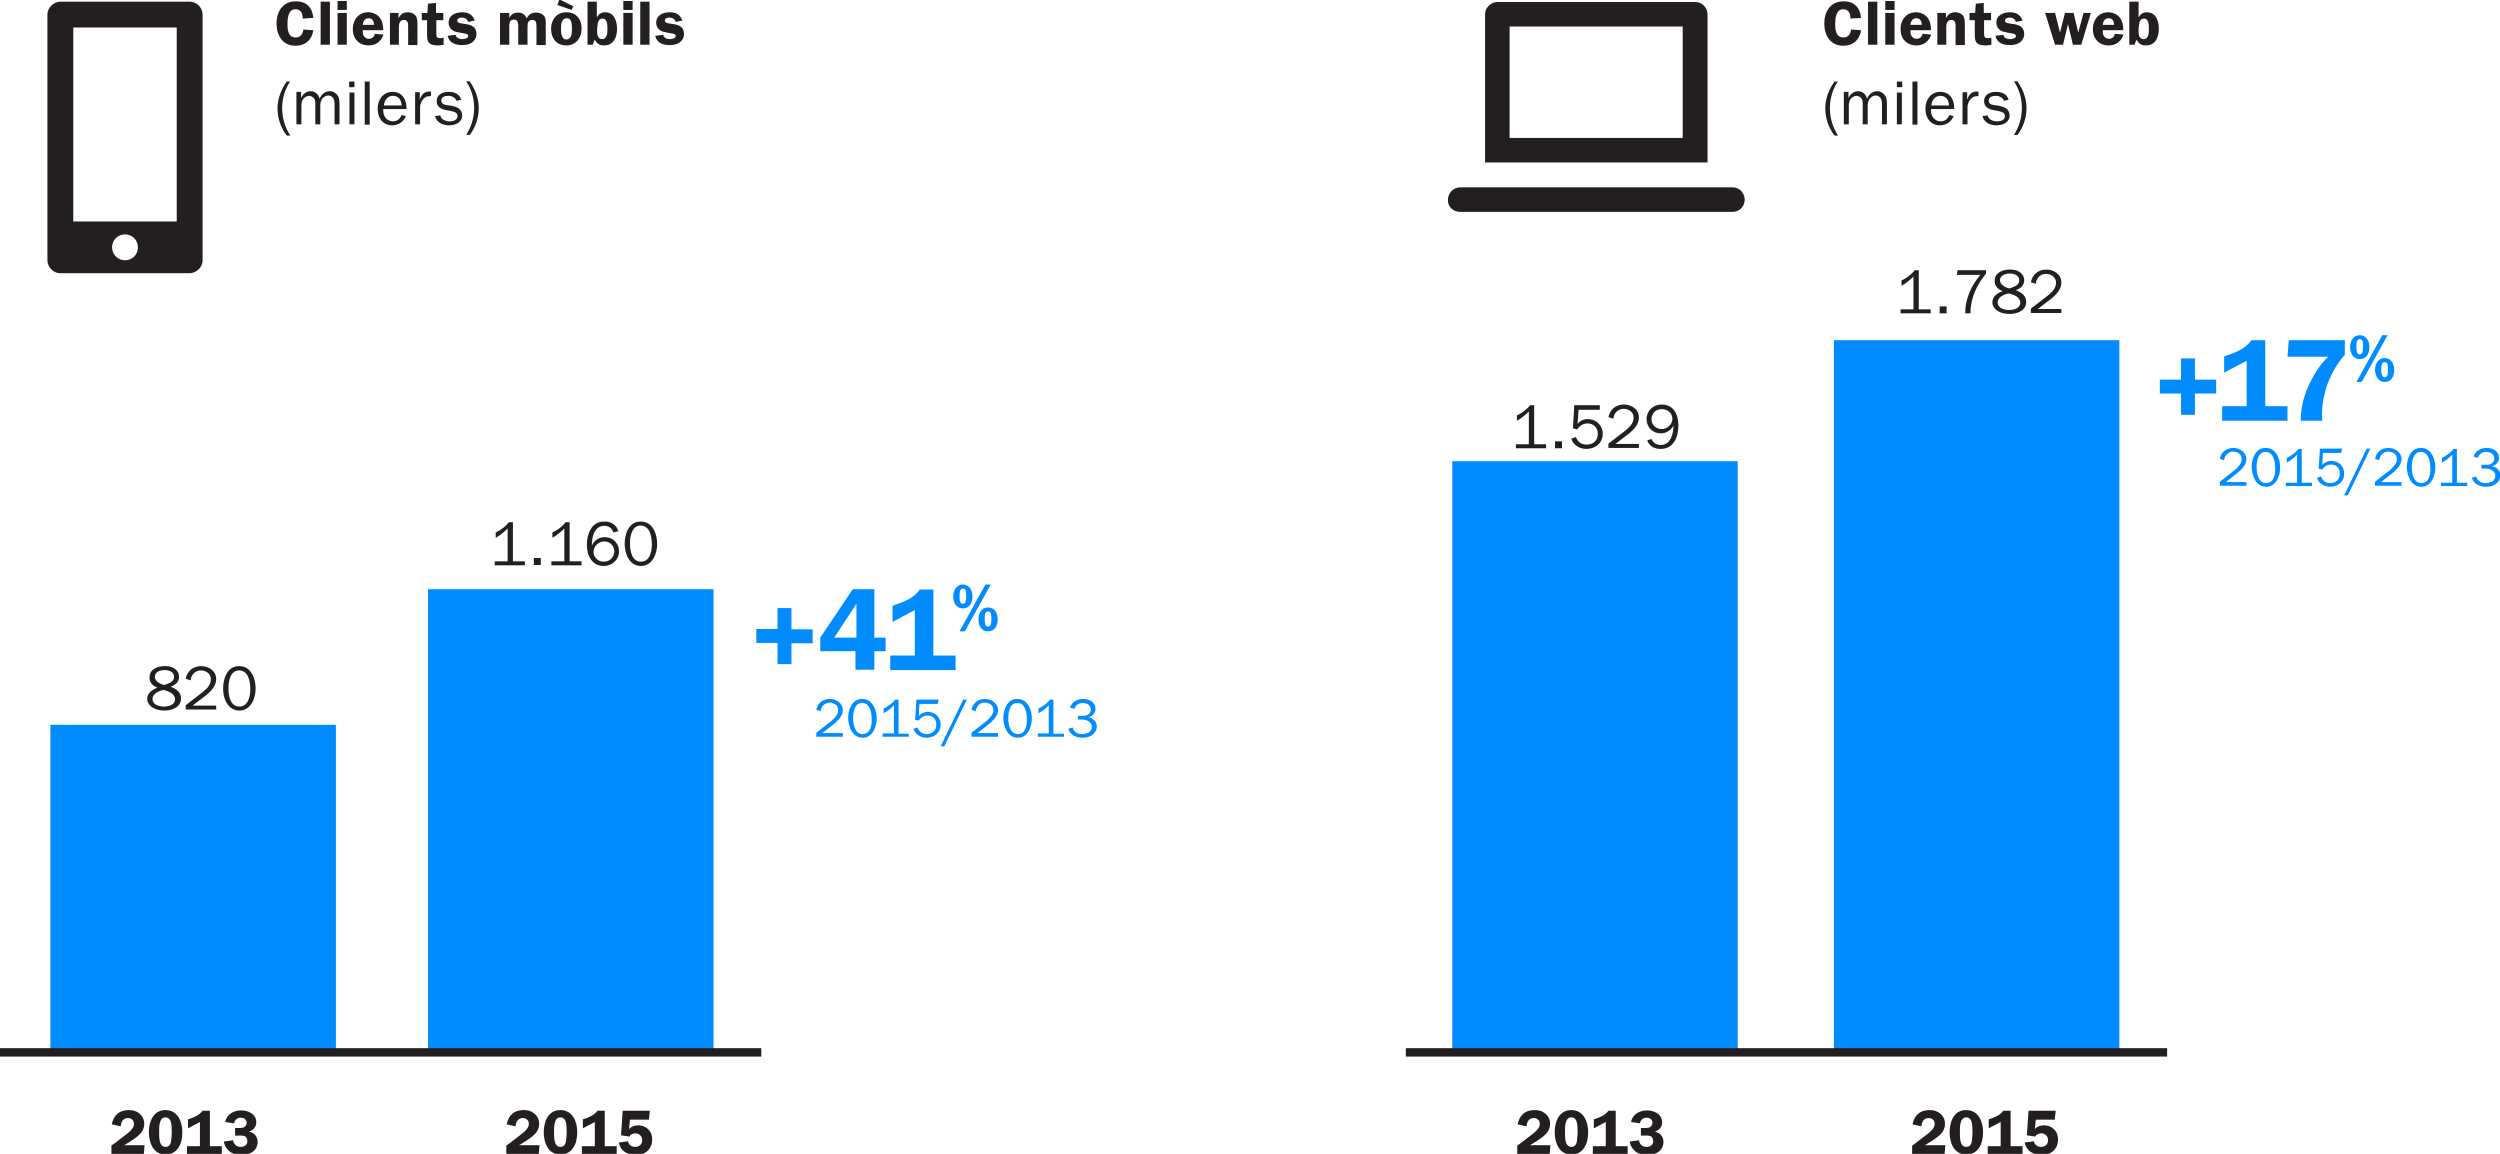
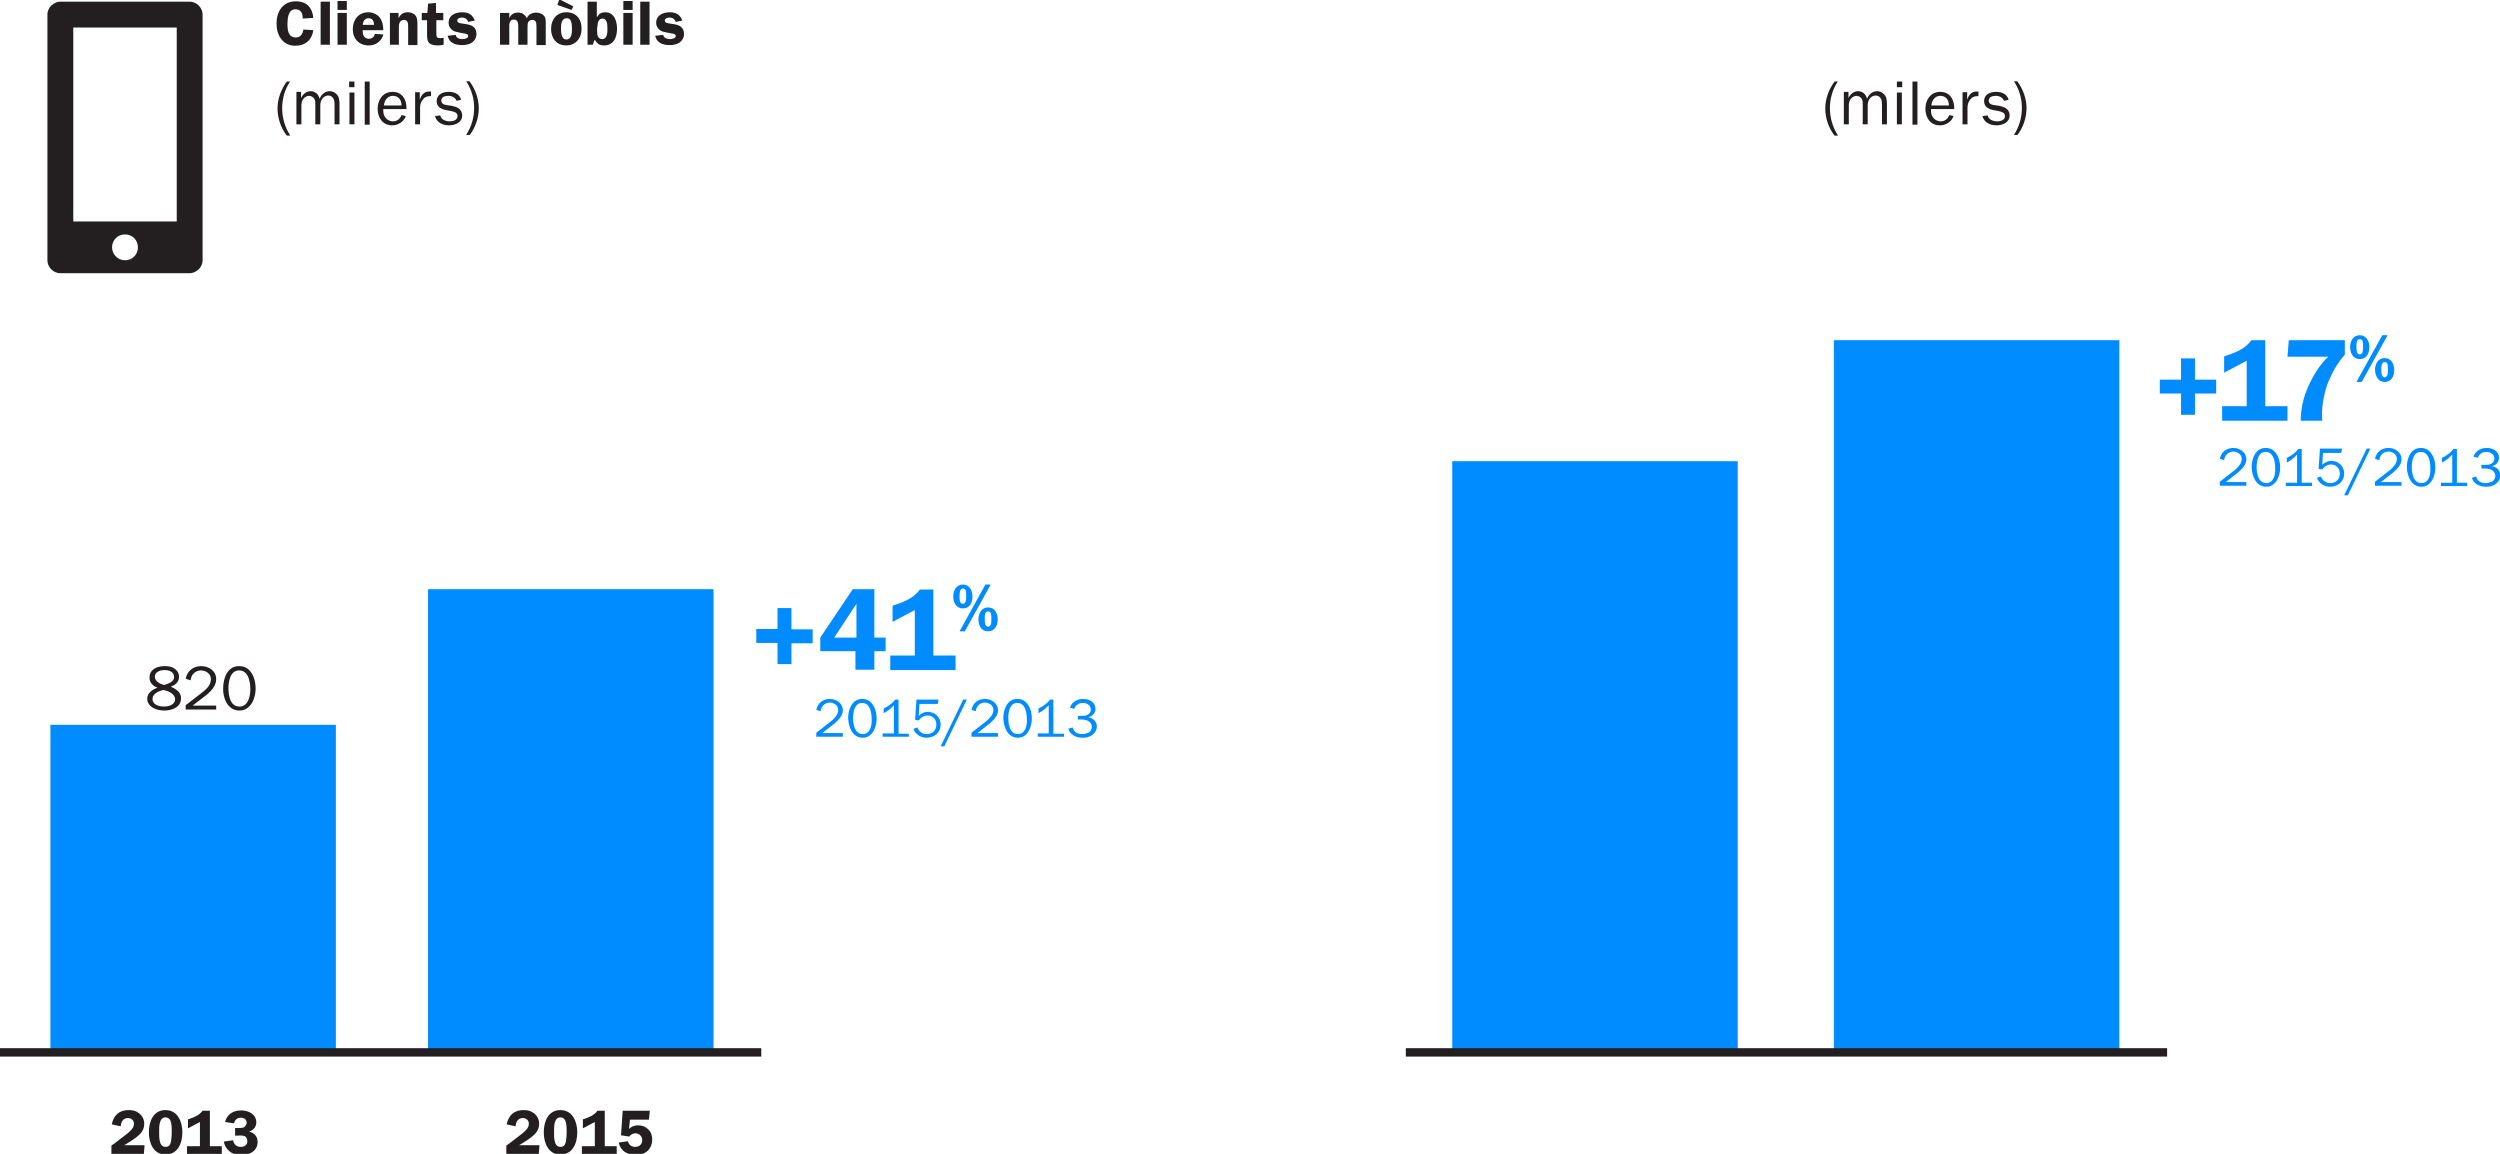
<svg xmlns="http://www.w3.org/2000/svg" xmlns:xlink="http://www.w3.org/1999/xlink" version="1.1" id="Layer_1" x="0px" y="0px" width="754px" height="348px" viewBox="0 0 754 348" style="enable-background:new 0 0 754 348;" xml:space="preserve">
  <style type="text/css">

	.st0{clip-path:url(#SVGID_4_);fill:#008CFF;}
	.st1{clip-path:url(#SVGID_4_);fill:none;stroke:#231F20;stroke-width:2.531;}
	.st2{clip-path:url(#SVGID_8_);fill:#008CFF;}
	.st3{clip-path:url(#SVGID_2_);fill:#231F20;}
	.st4{clip-path:url(#SVGID_4_);fill:#231F20;}
	.st5{fill:none;stroke:#231F20;stroke-width:2.531;}
	.st6{fill:#008CFF;}
	.st7{clip-path:url(#SVGID_6_);fill:#231F20;}
	.st8{clip-path:url(#SVGID_8_);fill:#231F20;}

</style>
  <g>
    <g>
      <defs>
        <rect id="SVGID_1_" y="-0.2" width="754" height="348.4" />
      </defs>
      <clipPath id="SVGID_2_">
        <use xlink:href="#SVGID_1_" style="overflow:visible;" />
      </clipPath>
      <path class="st3" d="M141.6,40.8c1.8-2.3,2.8-5.3,2.8-8.2s-1.1-5.8-2.8-8.1h-1c1.6,2.4,2.4,5.2,2.4,8c0,3-0.8,5.7-2.4,8.2H141.6z     M131.2,35c0.5,2,2.4,2.8,4.2,2.8s4-0.8,4-3c0-0.9-0.4-1.7-1.2-2.2c-0.6-0.4-1.3-0.5-2-0.7l-1.4-0.2c-0.9-0.1-1.7-0.4-1.7-1.4    c0-1.1,1.2-1.4,2.1-1.4c1.1,0,2.1,0.5,2.5,1.5l1.4-0.3c-0.5-1.8-2.1-2.4-3.8-2.4c-1.8,0-3.6,0.8-3.6,2.8c0,1.7,1.3,2.4,2.8,2.7    l1.6,0.3c0.8,0.2,1.9,0.4,1.9,1.5c0,1.2-1.3,1.6-2.3,1.6c-1.2,0-2.7-0.5-2.9-1.8L131.2,35z M125.2,27.9v9.6h1.5v-4.9    c0-0.8,0.1-1.4,0.5-2.1c0.6-1,1.3-1.5,2.5-1.5h0.3v-1.4l-0.6,0c-1.6,0-2.4,1.2-2.8,2.5h0v-2.3H125.2z M115.8,31.8    c0.1-1.5,1.1-2.9,2.7-2.9c1.7,0,2.6,1.3,2.6,2.9H115.8z M121.1,34.7c-0.4,1.1-1.3,1.9-2.6,1.9c-1,0-2-0.6-2.5-1.5    c-0.4-0.7-0.4-1.4-0.4-2.2h7c0.1-2.7-1.2-5.2-4.2-5.2c-2.9,0-4.5,2.4-4.5,5.1c0,2.7,1.5,5,4.4,5c1.8,0,3.5-1.1,4.1-2.8L121.1,34.7    z M111.5,24.6H110v13h1.5V24.6z M106.9,24.6h-1.6v1.7h1.6V24.6z M106.9,27.9h-1.5v9.6h1.5V27.9z M89.4,27.9v9.6h1.5v-5.5    c0-0.8,0.1-1.6,0.6-2.2c0.4-0.5,1.1-0.9,1.7-0.9c0.6,0,1.3,0.4,1.6,0.9c0.3,0.5,0.3,1.1,0.3,1.6v6.1h1.5v-5.2c0-0.9,0-1.6,0.5-2.4    c0.4-0.6,1.1-1.1,1.9-1.1c0.7,0,1.3,0.4,1.6,1c0.3,0.6,0.3,1.3,0.3,1.9v5.8h1.5v-5.8c0-0.9,0-2-0.5-2.8c-0.5-0.8-1.4-1.4-2.4-1.4    c-1.5,0-2.6,1-3.1,2.3c-0.3-1.3-1.3-2.3-2.7-2.3c-1.3,0-2.4,0.9-2.9,2.1h0v-1.9H89.4z M87.5,40.8c-1.6-2.5-2.4-5.3-2.4-8.2    c0-2.8,0.8-5.7,2.4-8h-1c-1.7,2.3-2.8,5.2-2.8,8.1s1,5.9,2.8,8.2H87.5z" />
      <path class="st3" d="M205.8,6.2c-0.7-1.8-1.9-2.5-3.8-2.5c-2.1,0-4.1,0.9-4.1,3.2c0,1.2,0.8,2.2,1.9,2.6c0.6,0.2,2.2,0.5,2.9,0.6    c0.5,0.1,1.1,0.2,1.1,0.8c0,0.7-1.2,0.9-1.7,0.9c-0.9,0-1.9-0.3-2.1-1.3l-2.4,0.3c0.5,2.2,2.4,2.8,4.4,2.8c1.1,0,2.1-0.2,3-0.8    c0.8-0.6,1.3-1.5,1.3-2.5c0-4.3-5.8-2.3-5.8-4.1c0-0.7,0.9-0.9,1.4-0.9c0.9,0,1.6,0.4,1.9,1.3L205.8,6.2z M193.1,13.5h2.8v-13    h-2.8V13.5z M190.8,0.3H188V3h2.8V0.3z M190.8,3.9H188v9.6h2.8V3.9z M177.3,13.5h1.5c0.2-0.5,0.3-1.1,0.6-1.5    c0.7,1.2,1.4,1.7,2.8,1.7c2.9,0,3.9-2.5,3.9-5c0-2.3-0.8-5-3.6-5c-1.1,0-1.9,0.5-2.4,1.4h-0.1V0.5h-2.8V13.5z M180.2,8.1    c0-1,0.2-2.5,1.5-2.5c1.5,0,1.5,2,1.5,3.1c0,1,0,3.1-1.6,3.1c-0.5,0-0.9-0.2-1.2-0.7c-0.3-0.5-0.3-1.1-0.3-1.6V8.1z M168.7-0.2    l-0.6,1.7l4.3,1.5l0.5-1.1L168.7-0.2z M170.9,5.5c0.6,0,1.1,0.2,1.3,0.9c0.3,0.7,0.3,1.6,0.3,2.4c0,1.2-0.1,3.1-1.7,3.1    c-1.6,0-1.6-2.4-1.6-3.5S169.4,5.5,170.9,5.5 M170.8,3.7c-2.9,0-4.6,2.2-4.6,5c0,2.8,1.6,5,4.6,5c2.8,0,4.6-2.2,4.6-4.9    C175.5,5.9,173.9,3.7,170.8,3.7 M150.8,3.9v9.6h2.8V8.4c0-1-0.1-2.5,1.4-2.5c1.4,0,1.3,1.5,1.3,2.5v5.1h2.8V8.4    c0-0.5,0-1.3,0.2-1.7S160,6,160.5,6c0.6,0,1,0.2,1.2,0.8c0.1,0.4,0.1,1.3,0.1,1.7v5.1h2.8v-6c0-1,0.1-2.1-0.5-2.8    c-0.6-0.7-1.5-1-2.4-1c-1.2,0-2.3,0.5-2.8,1.7c-0.6-1.1-1.4-1.7-2.6-1.7c-1.3,0-2.2,0.5-2.7,1.7h0V3.9H150.8z M143.2,6.2    c-0.7-1.8-1.9-2.5-3.8-2.5c-2.1,0-4.1,0.9-4.1,3.2c0,1.2,0.8,2.2,1.9,2.6c0.6,0.2,2.2,0.5,2.9,0.6c0.5,0.1,1.1,0.2,1.1,0.8    c0,0.7-1.2,0.9-1.7,0.9c-0.9,0-1.9-0.3-2.1-1.3l-2.4,0.3c0.5,2.2,2.4,2.8,4.4,2.8c1.1,0,2.1-0.2,3-0.8c0.8-0.6,1.3-1.5,1.3-2.5    c0-4.3-5.8-2.3-5.8-4.1c0-0.7,0.9-0.9,1.4-0.9c0.9,0,1.6,0.4,1.9,1.3L143.2,6.2z M133.6,3.9h-2.1v-3l-2.4,0.2l-0.2,2.8h-1.7v2.2    h1.6v4.3c0,0.9,0,2.1,0.8,2.7c0.6,0.5,1.7,0.6,2.5,0.6c0.5,0,1.2-0.1,1.7-0.2v-2.1c-0.3,0-0.7,0.1-0.9,0.1c-1.2,0-1.3-0.3-1.3-1.6    V6.1h2.1V3.9z M117.5,13.5h2.8V8.4c0-0.6,0-1.2,0.3-1.7c0.2-0.4,0.7-0.7,1.2-0.7c1.4,0,1.3,1.4,1.3,2.4v5.2h2.8v-6    c0-0.9,0-2.1-0.5-2.8c-0.6-0.8-1.5-1.1-2.4-1.1c-1.4,0-2.2,0.6-2.8,1.8h0V3.9h-2.6V13.5z M109.4,7.5c0.1-1.1,0.6-2,1.8-2    c1.2,0,1.6,1,1.6,2H109.4z M115.6,9.2c0-1.3-0.2-2.7-1-3.8c-0.8-1.1-2.2-1.7-3.5-1.7c-3,0-4.7,2.3-4.7,5.1c0,2.9,1.9,4.9,4.8,4.9    c3.3,0,4.4-2.8,4.4-3.3l-2.6-0.2c0,0.9-0.9,1.5-1.7,1.5c-1.2,0-1.9-0.9-1.9-2.1l0-0.5H115.6z M104.6,0.3h-2.8V3h2.8V0.3z     M104.6,3.9h-2.8v9.6h2.8V3.9z M96.7,13.5h2.8v-13h-2.8V13.5z M94.5,5.4c-0.3-3.1-2-5-5.3-5c-3.9,0-5.8,3.1-5.8,6.7    c0,3.6,1.9,6.7,5.7,6.7c3,0,5-1.8,5.4-4.7l-3-0.2c-0.2,1.3-0.8,2.4-2.3,2.4c-2.3,0-2.5-2.3-2.5-4.1c0-1.6,0.2-4.4,2.4-4.4    c1.7,0,2.2,1.3,2.2,2.8L94.5,5.4z" />
      <path class="st3" d="M53.3,8.3v58.5H22.1V8.3H53.3z M33.8,74.6c0-2.2,1.7-3.9,3.9-3.9c2.2,0,3.9,1.7,3.9,3.9s-1.7,3.9-3.9,3.9    C35.6,78.5,33.8,76.8,33.8,74.6 M61.1,78.5V4.4c0-2.1-1.8-3.9-3.9-3.9h-39c-1.8,0-3.9,1.6-3.9,3.9v74.1c0,2.1,1.8,3.9,3.9,3.9h39    C59,82.4,61.1,80.8,61.1,78.5" />
    </g>
    <rect x="15.2" y="218.6" class="st6" width="86.1" height="98.8" />
    <rect x="129.1" y="177.7" class="st6" width="86.1" height="139.6" />
    <g>
      <defs>
        <rect id="SVGID_3_" y="-0.2" width="754" height="348.4" />
      </defs>
      <clipPath id="SVGID_4_">
        <use xlink:href="#SVGID_3_" style="overflow:visible;" />
      </clipPath>
      <path class="st4" d="M190,337.7h5.7l0.3-2.7h-8.2l-0.5,7.4l2.5,0.4c0.3-0.6,1.2-1,1.8-1c1.2,0,2.1,0.9,2.1,2.1c0,1.2-0.9,2-2.1,2    c-1.1,0-2-0.6-2.2-1.7l-2.8,0.4c0.6,2.6,2.6,3.7,5.1,3.7c1.4,0,2.7-0.3,3.7-1.3c0.9-0.9,1.3-2,1.3-3.3c0-1.2-0.3-2.2-1.2-3.1    c-0.8-0.8-1.8-1.2-3-1.2c-1.1,0-2,0.3-2.8,1.1L190,337.7z M175.8,340.3l3.6-1.9v7.3h-3.9v2.4H186v-2.4h-3.6V335h-2.2    c-1,1.4-2.8,2.1-4.4,2.6V340.3z M169,337c1,0,1.5,0.7,1.7,1.6c0.2,0.9,0.2,2.1,0.2,3c0,0.8-0.1,1.8-0.2,2.6    c-0.2,1-0.6,1.7-1.7,1.7c-1,0-1.5-0.8-1.7-1.7c-0.2-0.9-0.2-1.9-0.2-2.8C167.1,340.1,167,337,169,337 M169,348.2    c3.8,0,5.1-3.5,5.1-6.7s-1.4-6.7-5.1-6.7c-3.7,0-5,3.5-5,6.7C164,344.6,165.3,348.2,169,348.2 M162.7,345.4h-6.2l0.4-0.2    c1.3-0.8,2.6-1.6,3.7-2.5c1.2-1,2-2.1,2-3.8c0-1.2-0.5-2.3-1.5-3.1c-1-0.8-2-1-3.2-1c-2.8,0-4.5,1.5-5.1,4.3l2.7,0.6    c0.1-1.3,0.7-2.5,2.2-2.5c1,0,1.8,0.7,1.8,1.7c0,1.3-1,2.1-1.9,2.9l-3.9,3l-1,0.7v2.5h9.8L162.7,345.4z" />
-       <path class="st4" d="M193.3,169.4c-2.8,0-3.3-3.4-3.3-5.5c0-2,0.5-5.4,3.2-5.4c2.9,0,3.4,3.6,3.4,5.7    C196.6,166.3,196,169.4,193.3,169.4 M193.3,170.7c3.5,0,4.9-3.8,4.9-6.6c0-1.5-0.3-3.2-1.1-4.5c-0.9-1.5-2.1-2.3-3.9-2.3    c-3.6,0-4.8,3.8-4.8,6.7C188.4,167,189.8,170.7,193.3,170.7 M182.1,169.4c-0.8,0-1.5-0.2-2.1-0.8c-0.6-0.5-1-1.3-1-2.1    c0-1.8,1.5-3.2,3.3-3.2c1.7,0,3,1.4,3,3C185.2,168.1,183.9,169.4,182.1,169.4 M186.5,160.2c-0.6-1.9-2.1-2.9-4.2-2.9    c-1.9,0-3.3,0.8-4.2,2.4c-0.8,1.4-1.1,3-1.1,4.6c0,3.1,1.4,6.4,5.1,6.4c2.5,0,4.6-1.9,4.6-4.4c0-2.4-1.8-4.3-4.3-4.3    c-1.7,0-3.3,1-3.9,2.6h0c0-2.5,0.6-6,3.8-6c1.3,0,2.3,0.7,2.7,2L186.5,160.2z M175.4,169.3h-3.6v-11.8h-1.2c-1,1.3-2.5,2.4-4,3.1    v1.6c1.3-0.7,2.5-1.7,3.6-2.8v9.9h-3.9v1.2h9.1V169.3z M163.1,168.3H161v2.1h2.1V168.3z M158.3,169.3h-3.6v-11.8h-1.2    c-1,1.3-2.5,2.4-4,3.1v1.6c1.3-0.7,2.5-1.7,3.6-2.8v9.9h-3.9v1.2h9.1V169.3z" />
      <path class="st4" d="M72.2,213.1c-2.8,0-3.3-3.4-3.3-5.5c0-2,0.5-5.4,3.2-5.4c2.9,0,3.4,3.6,3.4,5.7    C75.5,209.9,74.9,213.1,72.2,213.1 M72.2,214.3c3.5,0,4.9-3.8,4.9-6.6c0-1.5-0.3-3.2-1.1-4.5c-0.9-1.5-2.1-2.3-3.9-2.3    c-3.6,0-4.8,3.8-4.8,6.7C67.2,210.6,68.7,214.3,72.2,214.3 M65.3,212.8h-7.2l4.3-3.3c1.4-1.2,2.8-2.7,2.8-4.7    c0-2.5-2.3-3.9-4.5-3.9c-2.4,0-4.2,1.4-4.7,3.8l1.5,0.5c0.1-1.7,1.4-3,3.1-3c1.5,0,3,1,3,2.6c0,1.7-1.1,2.8-2.3,3.8l-5.3,4.1v1.3    h9.2V212.8z M46.7,204.1c0-1.5,1.7-2,2.9-2c1.4,0,2.9,0.5,2.9,2.1c0,1.5-1.8,2-3,2.4C48.3,206.3,46.7,205.5,46.7,204.1     M47.5,207.4c-1.6,0.6-3.1,1.6-3.1,3.4c0,1.2,0.9,2.3,2,2.8c0.9,0.5,2.1,0.7,3.2,0.7c2.3,0,5-1,5-3.7c0-1.9-1.5-2.8-3.1-3.5    c1.4-0.5,2.5-1.4,2.5-3c0-1.1-0.6-2-1.6-2.6c-0.8-0.5-1.8-0.6-2.8-0.6c-2.1,0-4.5,0.9-4.5,3.4C45,205.8,46.1,206.9,47.5,207.4     M52.8,210.9c0,1.7-2,2.2-3.3,2.2c-1.5,0-3.5-0.5-3.5-2.3c0-1.6,1.9-2.4,3.3-2.7C50.7,208.4,52.8,209.2,52.8,210.9" />
      <path class="st4" d="M70.9,340.2v2.3h0.6c0.6,0,1.5-0.1,2.1,0.1c0.7,0.2,1,0.9,1,1.6c0,1.2-1,1.7-2,1.7c-1.3,0-2.1-0.8-2.3-2    l-2.8,0.4c0.2,1.2,0.8,2.2,1.8,3c1,0.8,2.1,1,3.4,1c1.3,0,2.5-0.2,3.5-0.9c1-0.7,1.5-1.8,1.5-3c0-1.7-1.1-2.8-2.6-3.1v0    c1.3-0.4,2.2-1.4,2.2-2.8c0-2.5-2.4-3.6-4.6-3.6c-2.3,0-4.3,1.2-4.8,3.5l2.7,0.4c0.2-1,0.9-1.7,2-1.7c0.5,0,0.9,0.1,1.3,0.4    c0.3,0.3,0.5,0.7,0.5,1.1c0,0.5-0.3,1-0.7,1.3c-0.4,0.3-1.1,0.3-1.6,0.3H70.9z M56.7,340.3l3.6-1.9v7.3h-3.9v2.4h10.5v-2.4h-3.6    V335h-2.2c-1,1.4-2.8,2.1-4.4,2.6V340.3z M49.9,337c1,0,1.5,0.7,1.7,1.6c0.2,0.9,0.2,2.1,0.2,3c0,0.8-0.1,1.8-0.2,2.6    c-0.2,1-0.6,1.7-1.7,1.7c-1,0-1.5-0.8-1.7-1.7c-0.2-0.9-0.2-1.9-0.2-2.8C48,340.1,47.9,337,49.9,337 M49.9,348.2    c3.8,0,5.1-3.5,5.1-6.7s-1.4-6.7-5.1-6.7c-3.7,0-5,3.5-5,6.7C44.9,344.6,46.2,348.2,49.9,348.2 M43.6,345.4h-6.2l0.4-0.2    c1.3-0.8,2.6-1.6,3.7-2.5c1.2-1,2-2.1,2-3.8c0-1.2-0.5-2.3-1.5-3.1c-1-0.8-2-1-3.2-1c-2.8,0-4.5,1.5-5.1,4.3l2.7,0.6    c0.1-1.3,0.7-2.5,2.2-2.5c1,0,1.8,0.7,1.8,1.7c0,1.3-1,2.1-1.9,2.9l-3.9,3l-1,0.7v2.5h9.8L43.6,345.4z" />
      <line class="st1" x1="0" y1="317.4" x2="229.6" y2="317.4" />
      <path class="st0" d="M326,217c0.8,0,1.6,0.1,2.3,0.5c0.6,0.4,1,1,1,1.7c0,0.7-0.4,1.5-1.1,1.8c-0.5,0.2-1.2,0.4-1.8,0.4    c-1.5,0-2.5-0.6-2.9-2l-1.3,0.4c0.6,1.9,2.4,2.7,4.3,2.7c1.1,0,2.1-0.2,3-0.9c0.8-0.6,1.3-1.5,1.3-2.5c0-1.5-1.1-2.5-2.6-2.8v0    c1.2-0.2,2.2-1.2,2.2-2.5c0-2-1.8-3-3.7-3c-1.8,0-3.4,0.9-4,2.6l1.3,0.4c0.4-1.2,1.4-1.8,2.6-1.8c1.2,0,2.4,0.7,2.4,2    c0,0.7-0.4,1.3-1,1.6c-0.5,0.3-1.2,0.3-1.8,0.3h-1.1v1.1H326z M320.9,221.3h-3.2V211h-1c-0.9,1.2-2.1,2-3.5,2.7v1.4    c1.2-0.6,2.2-1.4,3.1-2.4v8.5H313v1h7.9V221.3z M307,221.4c-2.4,0-2.9-2.9-2.9-4.8c0-1.8,0.4-4.6,2.7-4.6c2.5,0,2.9,3.1,2.9,5    C309.8,218.7,309.3,221.4,307,221.4 M307,222.5c3,0,4.2-3.3,4.2-5.8c0-1.3-0.3-2.8-1-3.9c-0.8-1.3-1.8-2-3.4-2    c-3.1,0-4.2,3.3-4.2,5.8C302.7,219.3,303.9,222.5,307,222.5 M301,221.1h-6.2l3.7-2.9c1.2-1.1,2.5-2.3,2.5-4c0-2.1-2-3.4-3.9-3.4    c-2.1,0-3.7,1.2-4.1,3.3l1.3,0.4c0.1-1.4,1.2-2.6,2.7-2.6c1.3,0,2.6,0.8,2.6,2.2c0,1.4-1,2.4-2,3.3l-4.6,3.6v1.2h8V221.1z     M291.6,211h-1.1l-6.8,14.1h1.1L291.6,211z M283.1,211h-6.7l-0.4,6.1l1.1,0.2c0.6-0.9,1.5-1.5,2.7-1.5c1.6,0,2.6,1.2,2.6,2.7    c0,1.8-1.2,2.9-2.9,2.9c-1.3,0-2.3-0.7-2.8-2l-1.2,0.4c0.5,1.7,2.3,2.7,3.9,2.7c2.4,0,4.3-1.5,4.3-4c0-2.2-1.7-3.8-3.9-3.8    c-1.1,0-2,0.5-2.7,1.2l0.2-3.6h5.5L283.1,211z M274.1,221.3H271V211h-1c-0.9,1.2-2.1,2-3.5,2.7v1.4c1.2-0.6,2.2-1.4,3.1-2.4v8.5    h-3.4v1h7.9V221.3z M260.2,221.4c-2.4,0-2.9-2.9-2.9-4.8c0-1.8,0.4-4.6,2.7-4.6c2.5,0,2.9,3.1,2.9,5    C263,218.7,262.5,221.4,260.2,221.4 M260.2,222.5c3,0,4.2-3.3,4.2-5.8c0-1.3-0.3-2.8-1-3.9c-0.8-1.3-1.8-2-3.4-2    c-3.1,0-4.2,3.3-4.2,5.8C255.9,219.3,257.1,222.5,260.2,222.5 M254.2,221.1H248l3.7-2.9c1.2-1.1,2.5-2.3,2.5-4    c0-2.1-2-3.4-3.9-3.4c-2.1,0-3.7,1.2-4.1,3.3l1.3,0.4c0.1-1.4,1.3-2.6,2.7-2.6c1.3,0,2.6,0.8,2.6,2.2c0,1.4-1,2.4-2,3.3l-4.6,3.6    v1.2h8V221.1z" />
      <path class="st0" d="M298,190.4c2.1,0,2.9-1.8,2.9-3.6c0-1.9-0.9-3.6-2.9-3.6c-2,0-2.9,1.8-2.9,3.6S295.9,190.4,298,190.4     M290.4,183.5c2.1,0,2.9-1.8,2.9-3.6c0-1.8-0.9-3.6-2.9-3.6c-2,0-2.9,1.8-2.9,3.6C287.5,181.7,288.4,183.5,290.4,183.5 M298,184.4    c0.5,0,0.8,0.3,0.9,0.7c0.1,0.5,0.1,1.2,0.1,1.7c0,0.8,0,2.2-1,2.2c-1,0-1-1.6-1-2.3C297,186,296.9,184.4,298,184.4 M289.4,190.4    h1.6l7.8-14.1h-1.6L289.4,190.4z M290.4,177.5c0.5,0,0.8,0.3,0.9,0.7c0.1,0.5,0.1,1.2,0.1,1.7c0,0.8,0,2.2-1,2.2    c-1.1,0-1-1.6-1-2.3C289.4,179.1,289.4,177.5,290.4,177.5 M269.1,187.6l6.8-3.6v13.7h-7.4v4.4h19.7v-4.4h-6.7v-19.9h-4.1    c-1.8,2.7-5.2,3.9-8.2,4.9V187.6z M263.7,192.3v-14.6h-6.5l-9.8,14.6v4.1H258v5.6h5.7v-5.6h3.4v-4.1H263.7z M251.6,192.3l6.7-10.2    v10.2H251.6z M234.5,183.3v6.4h-6.4v4.2h6.4v6.4h4.2V194h6.4v-4.2h-6.4v-6.4H234.5z" />
    </g>
    <rect x="438" y="139.1" class="st6" width="86.1" height="178.3" />
    <rect x="553.1" y="102.6" class="st6" width="86.1" height="214.8" />
    <g>
      <defs>
-         <rect id="SVGID_5_" y="-0.2" width="754" height="348.4" />
-       </defs>
+         </defs>
      <clipPath id="SVGID_6_">
        <use xlink:href="#SVGID_5_" style="overflow:visible;" />
      </clipPath>
      <path class="st7" d="M614,337.7h5.7l0.3-2.7h-8.2l-0.5,7.4l2.5,0.4c0.3-0.6,1.2-1,1.8-1c1.2,0,2.1,0.9,2.1,2.1c0,1.2-0.9,2-2.1,2    c-1.1,0-2-0.6-2.2-1.7l-2.8,0.4c0.6,2.6,2.6,3.7,5.1,3.7c1.4,0,2.7-0.3,3.7-1.3c0.9-0.9,1.3-2,1.3-3.3c0-1.2-0.3-2.2-1.2-3.1    c-0.8-0.8-1.8-1.2-3-1.2c-1.1,0-2,0.3-2.8,1.1L614,337.7z M599.8,340.3l3.6-1.9v7.3h-3.9v2.4H610v-2.4h-3.6V335h-2.2    c-1,1.4-2.8,2.1-4.4,2.6V340.3z M593,337c1,0,1.5,0.7,1.7,1.6c0.2,0.9,0.2,2.1,0.2,3c0,0.8-0.1,1.8-0.2,2.6    c-0.2,1-0.6,1.7-1.7,1.7c-1,0-1.5-0.8-1.7-1.7c-0.2-0.9-0.2-1.9-0.2-2.8C591.1,340.1,591,337,593,337 M593,348.2    c3.8,0,5.1-3.5,5.1-6.7s-1.4-6.7-5.1-6.7c-3.7,0-5,3.5-5,6.7C588,344.6,589.3,348.2,593,348.2 M586.7,345.4h-6.2l0.4-0.2    c1.3-0.8,2.6-1.6,3.7-2.5c1.2-1,2-2.1,2-3.8c0-1.2-0.5-2.3-1.5-3.1c-1-0.8-2-1-3.2-1c-2.8,0-4.5,1.5-5.1,4.3l2.7,0.6    c0.1-1.3,0.7-2.5,2.2-2.5c1,0,1.8,0.7,1.8,1.7c0,1.3-1,2.1-1.9,2.9l-3.9,3l-1,0.7v2.5h9.8L586.7,345.4z" />
      <path class="st7" d="M621.8,93.2h-7.2l4.3-3.3c1.4-1.2,2.8-2.7,2.8-4.7c0-2.5-2.3-3.9-4.5-3.9c-2.4,0-4.2,1.4-4.7,3.8l1.5,0.5    c0.1-1.7,1.4-3,3.1-3c1.5,0,3,1,3,2.6c0,1.7-1.1,2.8-2.3,3.8l-5.3,4.1v1.3h9.2V93.2z M603.2,84.5c0-1.5,1.7-2,2.9-2    c1.4,0,2.9,0.5,2.9,2.1c0,1.5-1.8,2-3,2.4C604.8,86.7,603.2,85.9,603.2,84.5 M604,87.8c-1.6,0.6-3.1,1.6-3.1,3.4    c0,1.2,0.9,2.3,2,2.8c0.9,0.5,2.1,0.7,3.2,0.7c2.3,0,5-1,5-3.7c0-1.9-1.5-2.8-3.1-3.5c1.4-0.5,2.5-1.4,2.5-3c0-1.1-0.6-2-1.6-2.6    c-0.8-0.5-1.8-0.6-2.8-0.6c-2.1,0-4.5,0.9-4.5,3.4C601.5,86.2,602.6,87.3,604,87.8 M609.3,91.3c0,1.7-2,2.2-3.3,2.2    c-1.5,0-3.5-0.5-3.5-2.3c0-1.6,1.9-2.4,3.3-2.7C607.2,88.8,609.3,89.5,609.3,91.3 M594.3,94.5v-0.4c0-2,0.6-4.5,1.4-6.3    c0.8-1.9,2-3.7,3.3-5.3v-1h-8.6l-0.2,1.4h7.1c-2.8,3.2-4.6,7.3-4.6,11.6H594.3z M587.1,92.4H585v2.1h2.1V92.4z M582.3,93.3h-3.6    V81.5h-1.2c-1,1.3-2.5,2.4-4,3.1v1.6c1.3-0.7,2.5-1.7,3.6-2.8v9.9h-3.9v1.2h9.1V93.3z" />
      <path class="st7" d="M501.2,129.4c-1.7,0-3.1-1.2-3.1-2.9c0-1.8,1.2-3.1,3.1-3.1c1.8,0,3.2,1.2,3.2,3    C504.3,128,502.9,129.4,501.2,129.4 M496.8,132.8c0.6,1.8,2.2,2.6,4.1,2.6c3.9,0,5.3-3.7,5.3-7c0-3.3-1.3-6.4-5.1-6.4    c-2.5,0-4.5,1.9-4.5,4.4c0,2.4,1.8,4.3,4.3,4.3c1.7,0,3-0.9,3.8-2.3h0c0,2.4-0.8,5.8-3.8,5.8c-1.3,0-2.3-0.6-2.8-1.8L496.8,132.8z     M494.4,133.9h-7.2l4.3-3.3c1.4-1.2,2.8-2.7,2.8-4.7c0-2.5-2.3-3.9-4.5-3.9c-2.4,0-4.2,1.4-4.7,3.8l1.5,0.5c0.1-1.7,1.4-3,3.1-3    c1.5,0,3,1,3,2.6c0,1.7-1.1,2.8-2.3,3.8l-5.3,4.1v1.3h9.2V133.9z M482.5,122.2h-7.7l-0.4,7l1.3,0.3c0.7-1.1,1.8-1.8,3.1-1.8    c1.8,0,3.1,1.3,3.1,3.1c0,2.1-1.4,3.3-3.4,3.3c-1.5,0-2.7-0.8-3.2-2.3l-1.4,0.5c0.6,2,2.6,3.1,4.5,3.1c2.7,0,5-1.7,5-4.6    c0-2.5-2-4.4-4.5-4.4c-1.3,0-2.3,0.5-3.1,1.4l0.3-4.2h6.4L482.5,122.2z M471.1,133.1H469v2.1h2.1V133.1z M466.3,134h-3.6v-11.8    h-1.2c-1,1.3-2.5,2.4-4,3.1v1.6c1.3-0.7,2.5-1.7,3.6-2.8v9.9h-3.9v1.2h9.1V134z" />
      <path class="st7" d="M494.9,340.2v2.3h0.6c0.6,0,1.5-0.1,2.1,0.1c0.7,0.2,1,0.9,1,1.6c0,1.2-1,1.7-2,1.7c-1.3,0-2.1-0.8-2.3-2    l-2.8,0.4c0.2,1.2,0.8,2.2,1.8,3c1,0.8,2.1,1,3.4,1c1.3,0,2.5-0.2,3.5-0.9c1-0.7,1.5-1.8,1.5-3c0-1.7-1.1-2.8-2.6-3.1v0    c1.3-0.4,2.2-1.4,2.2-2.8c0-2.5-2.4-3.6-4.6-3.6c-2.3,0-4.3,1.2-4.8,3.5l2.7,0.4c0.2-1,0.9-1.7,2-1.7c0.5,0,0.9,0.1,1.3,0.4    c0.3,0.3,0.5,0.7,0.5,1.1c0,0.5-0.3,1-0.7,1.3c-0.4,0.3-1.1,0.3-1.6,0.3H494.9z M480.7,340.3l3.6-1.9v7.3h-3.9v2.4h10.5v-2.4h-3.6    V335h-2.2c-1,1.4-2.8,2.1-4.4,2.6V340.3z M473.9,337c1,0,1.5,0.7,1.7,1.6c0.2,0.9,0.2,2.1,0.2,3c0,0.8-0.1,1.8-0.2,2.6    c-0.2,1-0.6,1.7-1.7,1.7c-1,0-1.5-0.8-1.7-1.7c-0.2-0.9-0.2-1.9-0.2-2.8C472,340.1,471.9,337,473.9,337 M473.9,348.2    c3.8,0,5.1-3.5,5.1-6.7s-1.4-6.7-5.1-6.7c-3.7,0-5,3.5-5,6.7C468.9,344.6,470.2,348.2,473.9,348.2 M467.6,345.4h-6.2l0.4-0.2    c1.3-0.8,2.6-1.6,3.7-2.5c1.2-1,2-2.1,2-3.8c0-1.2-0.5-2.3-1.5-3.1c-1-0.8-2-1-3.2-1c-2.8,0-4.5,1.5-5.1,4.3l2.7,0.6    c0.1-1.3,0.7-2.5,2.2-2.5c1,0,1.8,0.7,1.8,1.7c0,1.3-1,2.1-1.9,2.9l-3.9,3l-1,0.7v2.5h9.8L467.6,345.4z" />
    </g>
    <line class="st5" x1="424" y1="317.4" x2="653.6" y2="317.4" />
    <g>
      <defs>
        <rect id="SVGID_7_" y="-0.2" width="754" height="348.4" />
      </defs>
      <clipPath id="SVGID_8_">
        <use xlink:href="#SVGID_7_" style="overflow:visible;" />
      </clipPath>
      <path class="st2" d="M749.3,141.3c0.8,0,1.6,0.1,2.3,0.5c0.6,0.4,1,1,1,1.7c0,0.7-0.4,1.5-1.1,1.8c-0.5,0.2-1.2,0.4-1.8,0.4    c-1.5,0-2.5-0.6-2.9-2l-1.3,0.4c0.6,1.9,2.4,2.7,4.3,2.7c1.1,0,2.1-0.2,3-0.9c0.8-0.6,1.3-1.5,1.3-2.5c0-1.5-1.1-2.6-2.6-2.8v0    c1.2-0.2,2.2-1.2,2.2-2.5c0-2-1.8-3-3.7-3c-1.8,0-3.4,0.9-4,2.6l1.3,0.4c0.4-1.2,1.4-1.8,2.6-1.8c1.2,0,2.4,0.7,2.4,2    c0,0.7-0.4,1.3-1,1.6c-0.5,0.3-1.2,0.3-1.8,0.3h-1.1v1.1H749.3z M744.2,145.6h-3.2v-10.2h-1c-0.9,1.2-2.1,2-3.5,2.7v1.4    c1.2-0.6,2.2-1.4,3.1-2.4v8.5h-3.4v1h7.9V145.6z M730.3,145.7c-2.4,0-2.9-2.9-2.9-4.8c0-1.8,0.4-4.6,2.7-4.6c2.5,0,2.9,3.1,2.9,5    C733.1,143,732.6,145.7,730.3,145.7 M730.3,146.8c3,0,4.2-3.3,4.2-5.8c0-1.3-0.3-2.8-1-3.9c-0.8-1.3-1.8-2-3.4-2    c-3.1,0-4.2,3.3-4.2,5.8C726,143.6,727.2,146.8,730.3,146.8 M724.3,145.4h-6.2l3.7-2.9c1.2-1.1,2.5-2.3,2.5-4c0-2.1-2-3.4-3.9-3.4    c-2.1,0-3.7,1.2-4.1,3.3l1.3,0.4c0.1-1.4,1.2-2.6,2.7-2.6c1.3,0,2.6,0.8,2.6,2.2c0,1.4-1,2.4-2,3.3l-4.6,3.6v1.2h8V145.4z     M714.9,135.3h-1.1l-6.8,14.1h1.1L714.9,135.3z M706.4,135.3h-6.7l-0.4,6.1l1.1,0.2c0.6-0.9,1.5-1.5,2.7-1.5    c1.6,0,2.6,1.2,2.6,2.7c0,1.8-1.2,2.9-2.9,2.9c-1.3,0-2.3-0.7-2.8-2l-1.2,0.4c0.5,1.7,2.3,2.7,3.9,2.7c2.4,0,4.3-1.5,4.3-4    c0-2.2-1.7-3.8-3.9-3.8c-1.1,0-2,0.5-2.7,1.2l0.2-3.6h5.5L706.4,135.3z M697.4,145.6h-3.2v-10.2h-1c-0.9,1.2-2.1,2-3.5,2.7v1.4    c1.2-0.6,2.2-1.4,3.1-2.4v8.5h-3.4v1h7.9V145.6z M683.5,145.7c-2.4,0-2.9-2.9-2.9-4.8c0-1.8,0.4-4.6,2.7-4.6c2.5,0,2.9,3.1,2.9,5    C686.3,143,685.8,145.7,683.5,145.7 M683.5,146.8c3,0,4.2-3.3,4.2-5.8c0-1.3-0.3-2.8-1-3.9c-0.8-1.3-1.8-2-3.4-2    c-3.1,0-4.2,3.3-4.2,5.8C679.2,143.6,680.4,146.8,683.5,146.8 M677.5,145.4h-6.2l3.7-2.9c1.2-1.1,2.5-2.3,2.5-4    c0-2.1-2-3.4-3.9-3.4c-2.1,0-3.7,1.2-4.1,3.3l1.3,0.4c0.1-1.4,1.3-2.6,2.7-2.6c1.3,0,2.6,0.8,2.6,2.2c0,1.4-1,2.4-2,3.3l-4.6,3.6    v1.2h8V145.4z" />
      <path class="st2" d="M719.2,115.2c2.1,0,2.9-1.8,2.9-3.6s-0.9-3.6-2.9-3.6c-2,0-2.9,1.8-2.9,3.6    C716.4,113.3,717.2,115.2,719.2,115.2 M711.7,108.3c2.1,0,2.9-1.8,2.9-3.6s-0.9-3.6-2.9-3.6c-2,0-2.9,1.8-2.9,3.6    S709.7,108.3,711.7,108.3 M719.2,109.2c0.5,0,0.8,0.3,0.9,0.7c0.1,0.5,0.1,1.2,0.1,1.7c0,0.8,0,2.2-1,2.2c-1,0-1-1.6-1-2.3    C718.2,110.8,718.2,109.2,719.2,109.2 M710.7,115.2h1.6l7.8-14.1h-1.6L710.7,115.2z M711.7,102.3c0.5,0,0.8,0.3,0.9,0.7    c0.1,0.5,0.1,1.2,0.1,1.7c0,0.8,0,2.2-1,2.2c-1,0-1-1.6-1-2.3C710.7,103.9,710.6,102.3,711.7,102.3 M707.3,102.6h-17l-0.4,5h12.3    c-2.6,2.4-4.5,5.6-6,8.9c-1.5,3.3-2.3,6.8-2.3,10.4h6.5l-0.1-1.8c0-3,0.8-7.4,2-10.1c1.2-2.9,2.8-5.7,4.9-8V102.6z M670.8,112.4    l6.8-3.6v13.7h-7.4v4.4h19.7v-4.4h-6.7v-19.9H679c-1.8,2.7-5.2,3.9-8.2,4.9V112.4z M657.8,108.1v6.4h-6.4v4.2h6.4v6.4h4.2v-6.4    h6.4v-4.2H662v-6.4H657.8z" />
      <path class="st8" d="M608.4,40.8c1.8-2.3,2.8-5.3,2.8-8.2s-1.1-5.8-2.8-8.1h-1c1.6,2.4,2.4,5.2,2.4,8c0,3-0.8,5.7-2.4,8.2H608.4z     M597.9,35c0.5,2,2.4,2.8,4.2,2.8s4-0.8,4-3c0-0.9-0.4-1.7-1.2-2.2c-0.6-0.4-1.3-0.5-2-0.7l-1.4-0.2c-0.9-0.1-1.7-0.4-1.7-1.4    c0-1.1,1.2-1.4,2.1-1.4c1.1,0,2.1,0.5,2.5,1.5l1.4-0.3c-0.5-1.8-2.1-2.4-3.8-2.4c-1.8,0-3.6,0.8-3.6,2.8c0,1.7,1.3,2.4,2.8,2.7    l1.6,0.3c0.8,0.2,1.9,0.4,1.9,1.5c0,1.2-1.3,1.6-2.3,1.6c-1.2,0-2.7-0.5-2.9-1.8L597.9,35z M591.9,27.9v9.6h1.5v-4.9    c0-0.8,0.1-1.4,0.5-2.1c0.6-1,1.3-1.5,2.5-1.5h0.3v-1.4l-0.6,0c-1.6,0-2.4,1.2-2.8,2.5h0v-2.3H591.9z M582.5,31.8    c0.1-1.5,1.1-2.9,2.7-2.9c1.7,0,2.6,1.3,2.6,2.9H582.5z M587.9,34.7c-0.4,1.1-1.3,1.9-2.6,1.9c-1,0-2-0.6-2.5-1.5    c-0.4-0.7-0.4-1.4-0.4-2.2h7c0.1-2.7-1.2-5.2-4.2-5.2c-2.9,0-4.5,2.4-4.5,5.1c0,2.7,1.5,5,4.4,5c1.8,0,3.5-1.1,4.1-2.8L587.9,34.7    z M578.3,24.6h-1.5v13h1.5V24.6z M573.7,24.6h-1.6v1.7h1.6V24.6z M573.6,27.9h-1.5v9.6h1.5V27.9z M556.1,27.9v9.6h1.5v-5.5    c0-0.8,0.1-1.6,0.6-2.2c0.4-0.5,1.1-0.9,1.7-0.9c0.6,0,1.3,0.4,1.6,0.9c0.3,0.5,0.3,1.1,0.3,1.6v6.1h1.5v-5.2c0-0.9,0-1.6,0.5-2.4    c0.4-0.6,1.1-1.1,1.9-1.1c0.7,0,1.3,0.4,1.6,1c0.3,0.6,0.3,1.3,0.3,1.9v5.8h1.5v-5.8c0-0.9,0-2-0.5-2.8c-0.5-0.8-1.4-1.4-2.4-1.4    c-1.5,0-2.6,1-3.1,2.3c-0.3-1.3-1.3-2.3-2.7-2.3c-1.3,0-2.4,0.9-2.9,2.1h0v-1.9H556.1z M554.3,40.8c-1.6-2.5-2.4-5.3-2.4-8.2    c0-2.8,0.8-5.7,2.4-8h-1c-1.7,2.3-2.8,5.2-2.8,8.1s1,5.9,2.8,8.2H554.3z" />
-       <path class="st8" d="M642.3,13.5h1.5c0.2-0.5,0.3-1.1,0.6-1.5c0.7,1.2,1.4,1.7,2.8,1.7c2.9,0,3.9-2.5,3.9-5c0-2.3-0.8-5-3.6-5    c-1.1,0-1.9,0.5-2.4,1.4h-0.1V0.5h-2.8V13.5z M645.1,8.1c0-1,0.2-2.5,1.5-2.5c1.5,0,1.5,2,1.5,3.1c0,1,0,3.1-1.6,3.1    c-0.5,0-0.9-0.2-1.2-0.7c-0.3-0.5-0.3-1.1-0.3-1.6V8.1z M634.2,7.5c0.1-1.1,0.6-2,1.8-2c1.2,0,1.6,1,1.6,2H634.2z M640.4,9.2    c0-1.3-0.2-2.7-1-3.8c-0.8-1.1-2.2-1.7-3.5-1.7c-3,0-4.7,2.3-4.7,5.1c0,2.9,1.9,4.9,4.8,4.9c3.3,0,4.4-2.8,4.4-3.3l-2.6-0.2    c0,0.9-0.9,1.5-1.7,1.5c-1.2,0-1.9-0.9-1.9-2.1l0-0.5H640.4z M630.6,3.9h-2.2l-1.6,5.9h0l-1.4-5.9h-2.6l-1.5,5.9h0l-1.5-5.9h-3    l3,9.6h2.4l1.5-6.2h0l1.5,6.2h2.5L630.6,3.9z M610,6.2c-0.7-1.8-1.9-2.5-3.8-2.5c-2.1,0-4.1,0.9-4.1,3.2c0,1.2,0.8,2.2,1.9,2.6    c0.6,0.2,2.2,0.5,2.9,0.6c0.5,0.1,1.1,0.2,1.1,0.8c0,0.7-1.2,0.9-1.7,0.9c-0.9,0-1.9-0.3-2.1-1.3l-2.4,0.3    c0.5,2.2,2.4,2.8,4.4,2.8c1.1,0,2.1-0.2,3-0.8c0.8-0.6,1.3-1.5,1.3-2.5c0-4.3-5.8-2.3-5.8-4.1c0-0.7,0.9-0.9,1.4-0.9    c0.9,0,1.6,0.4,1.9,1.3L610,6.2z M600.4,3.9h-2.1v-3l-2.4,0.2l-0.2,2.8h-1.7v2.2h1.6v4.3c0,0.9,0,2.1,0.8,2.7    c0.6,0.5,1.7,0.6,2.5,0.6c0.5,0,1.2-0.1,1.7-0.2v-2.1c-0.3,0-0.7,0.1-0.9,0.1c-1.2,0-1.3-0.3-1.3-1.6V6.1h2.1V3.9z M584.2,13.5    h2.8V8.4c0-0.6,0-1.2,0.3-1.7c0.2-0.4,0.7-0.7,1.2-0.7c1.4,0,1.3,1.4,1.3,2.4v5.2h2.8v-6c0-0.9,0-2.1-0.5-2.8    c-0.6-0.8-1.5-1.1-2.4-1.1c-1.4,0-2.2,0.6-2.8,1.8h0V3.9h-2.6V13.5z M576.2,7.5c0.1-1.1,0.6-2,1.8-2c1.2,0,1.6,1,1.6,2H576.2z     M582.4,9.2c0-1.3-0.2-2.7-1-3.8c-0.8-1.1-2.2-1.7-3.5-1.7c-3,0-4.7,2.3-4.7,5.1c0,2.9,1.9,4.9,4.8,4.9c3.3,0,4.4-2.8,4.4-3.3    l-2.6-0.2c0,0.9-0.9,1.5-1.7,1.5c-1.2,0-1.9-0.9-1.9-2.1l0-0.5H582.4z M571.4,0.3h-2.8V3h2.8V0.3z M571.4,3.9h-2.8v9.6h2.8V3.9z     M563.4,13.5h2.8v-13h-2.8V13.5z M561.3,5.4c-0.3-3.1-2-5-5.3-5c-3.9,0-5.8,3.1-5.8,6.7c0,3.6,1.9,6.7,5.7,6.7c3,0,5-1.8,5.4-4.7    l-3-0.2c-0.2,1.3-0.8,2.4-2.3,2.4c-2.3,0-2.5-2.3-2.5-4.1c0-1.6,0.2-4.4,2.4-4.4c1.7,0,2.2,1.3,2.2,2.8L561.3,5.4z" />
-       <path class="st8" d="M440.4,63.9h82.1c2.4,0,3.7-1.9,3.7-3.7s-1.4-3.7-3.7-3.7h-82.1c-2.2,0-3.7,1.9-3.7,3.7    C436.6,62.6,438.5,63.9,440.4,63.9 M507.5,41.6h-52.2V8h52.2V41.6z M515,49V4.3c0-2-1.7-3.7-3.7-3.7h-59.7c-1.7,0-3.7,1.5-3.7,3.7    V49H515z" />
    </g>
  </g>
</svg>